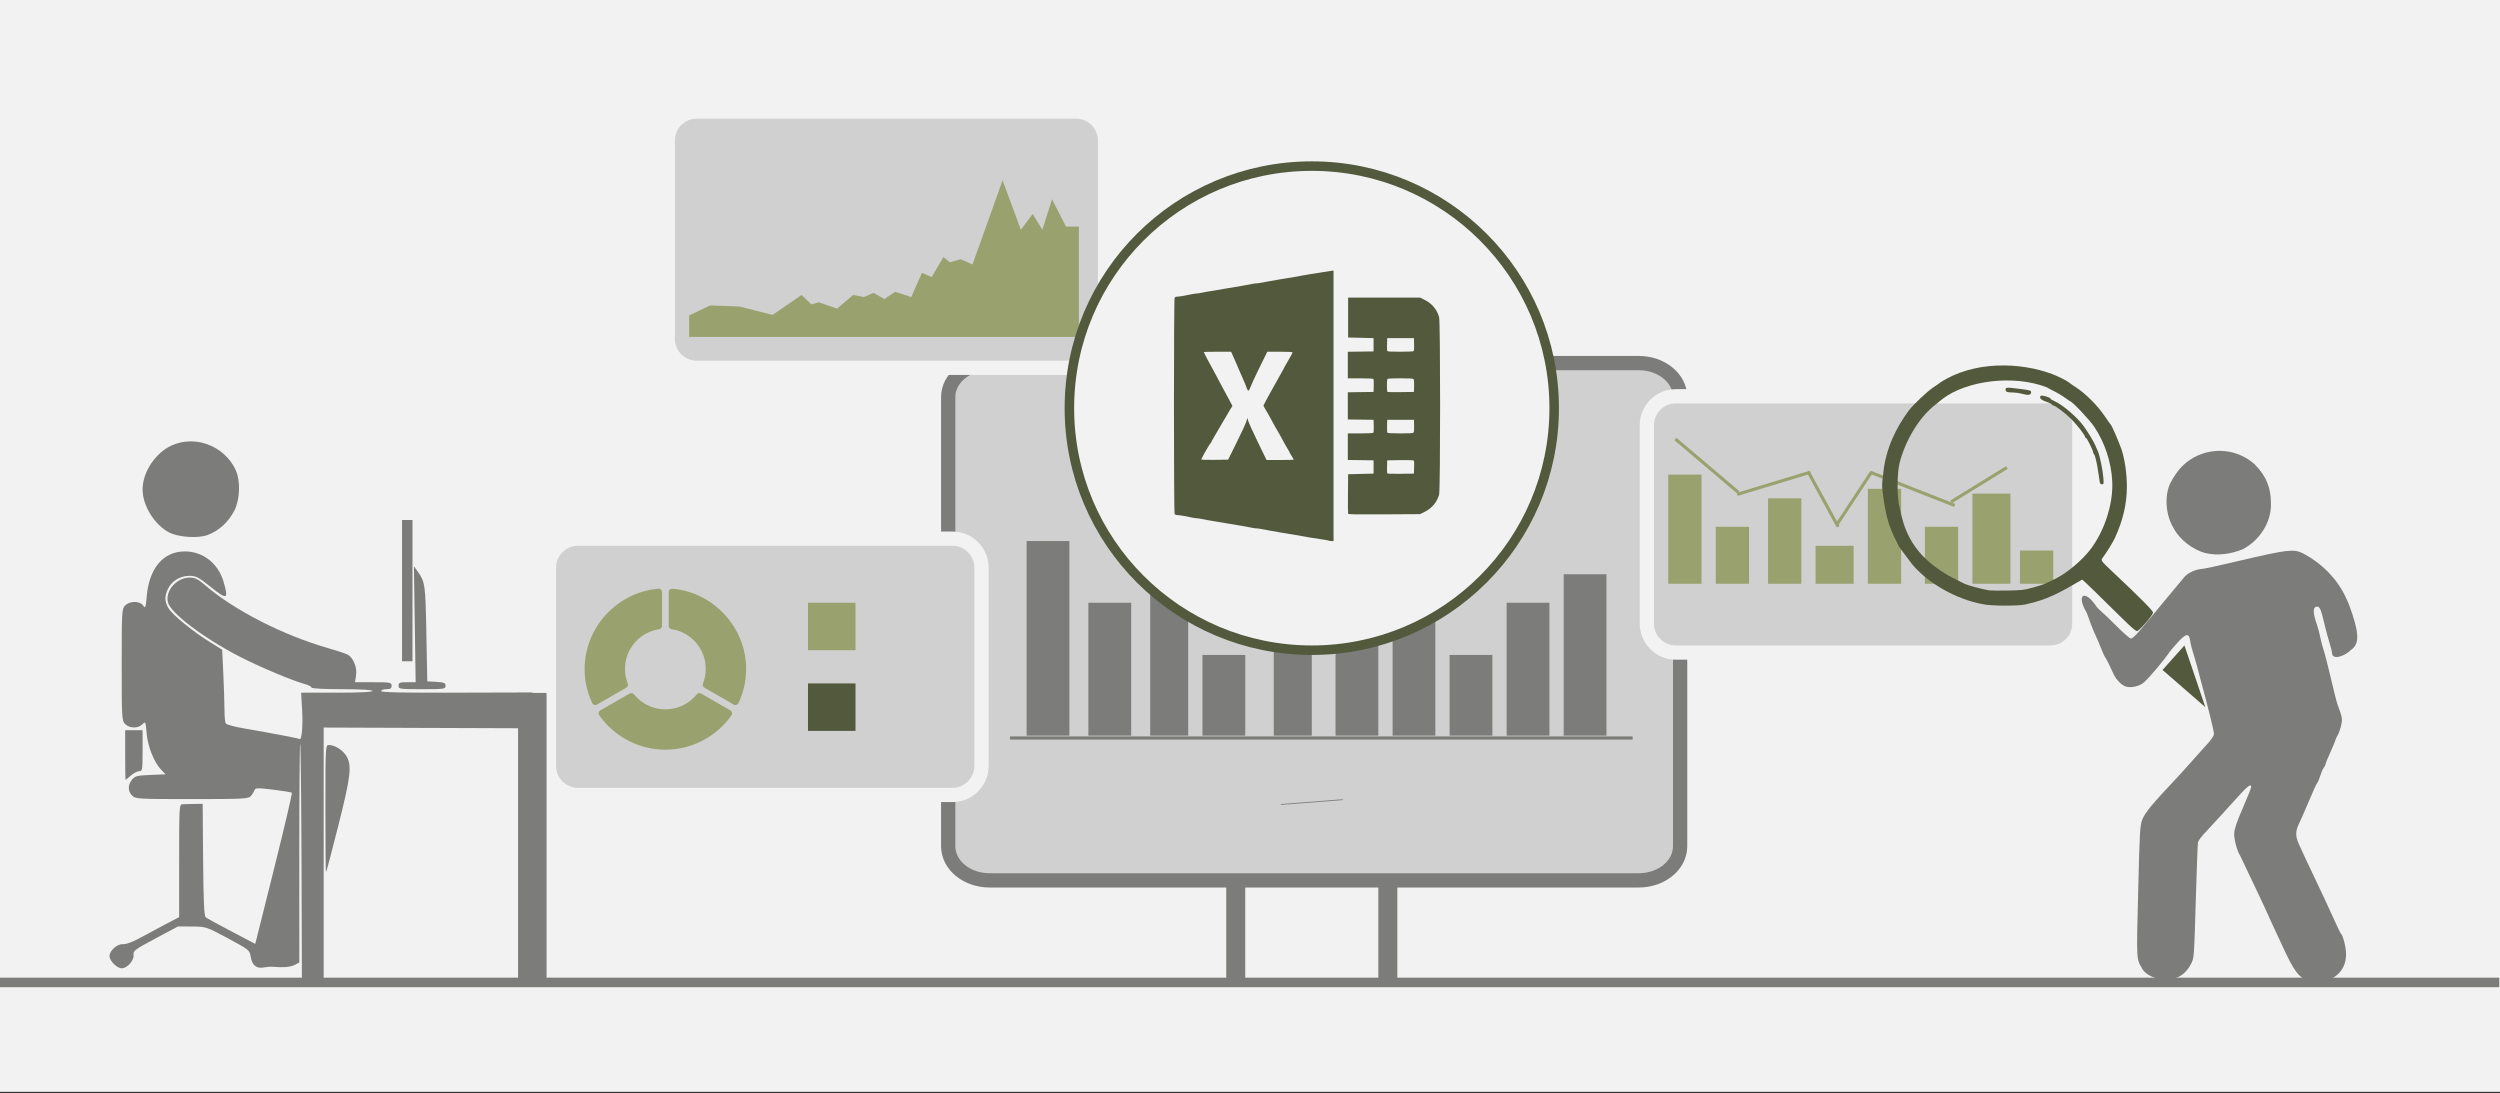
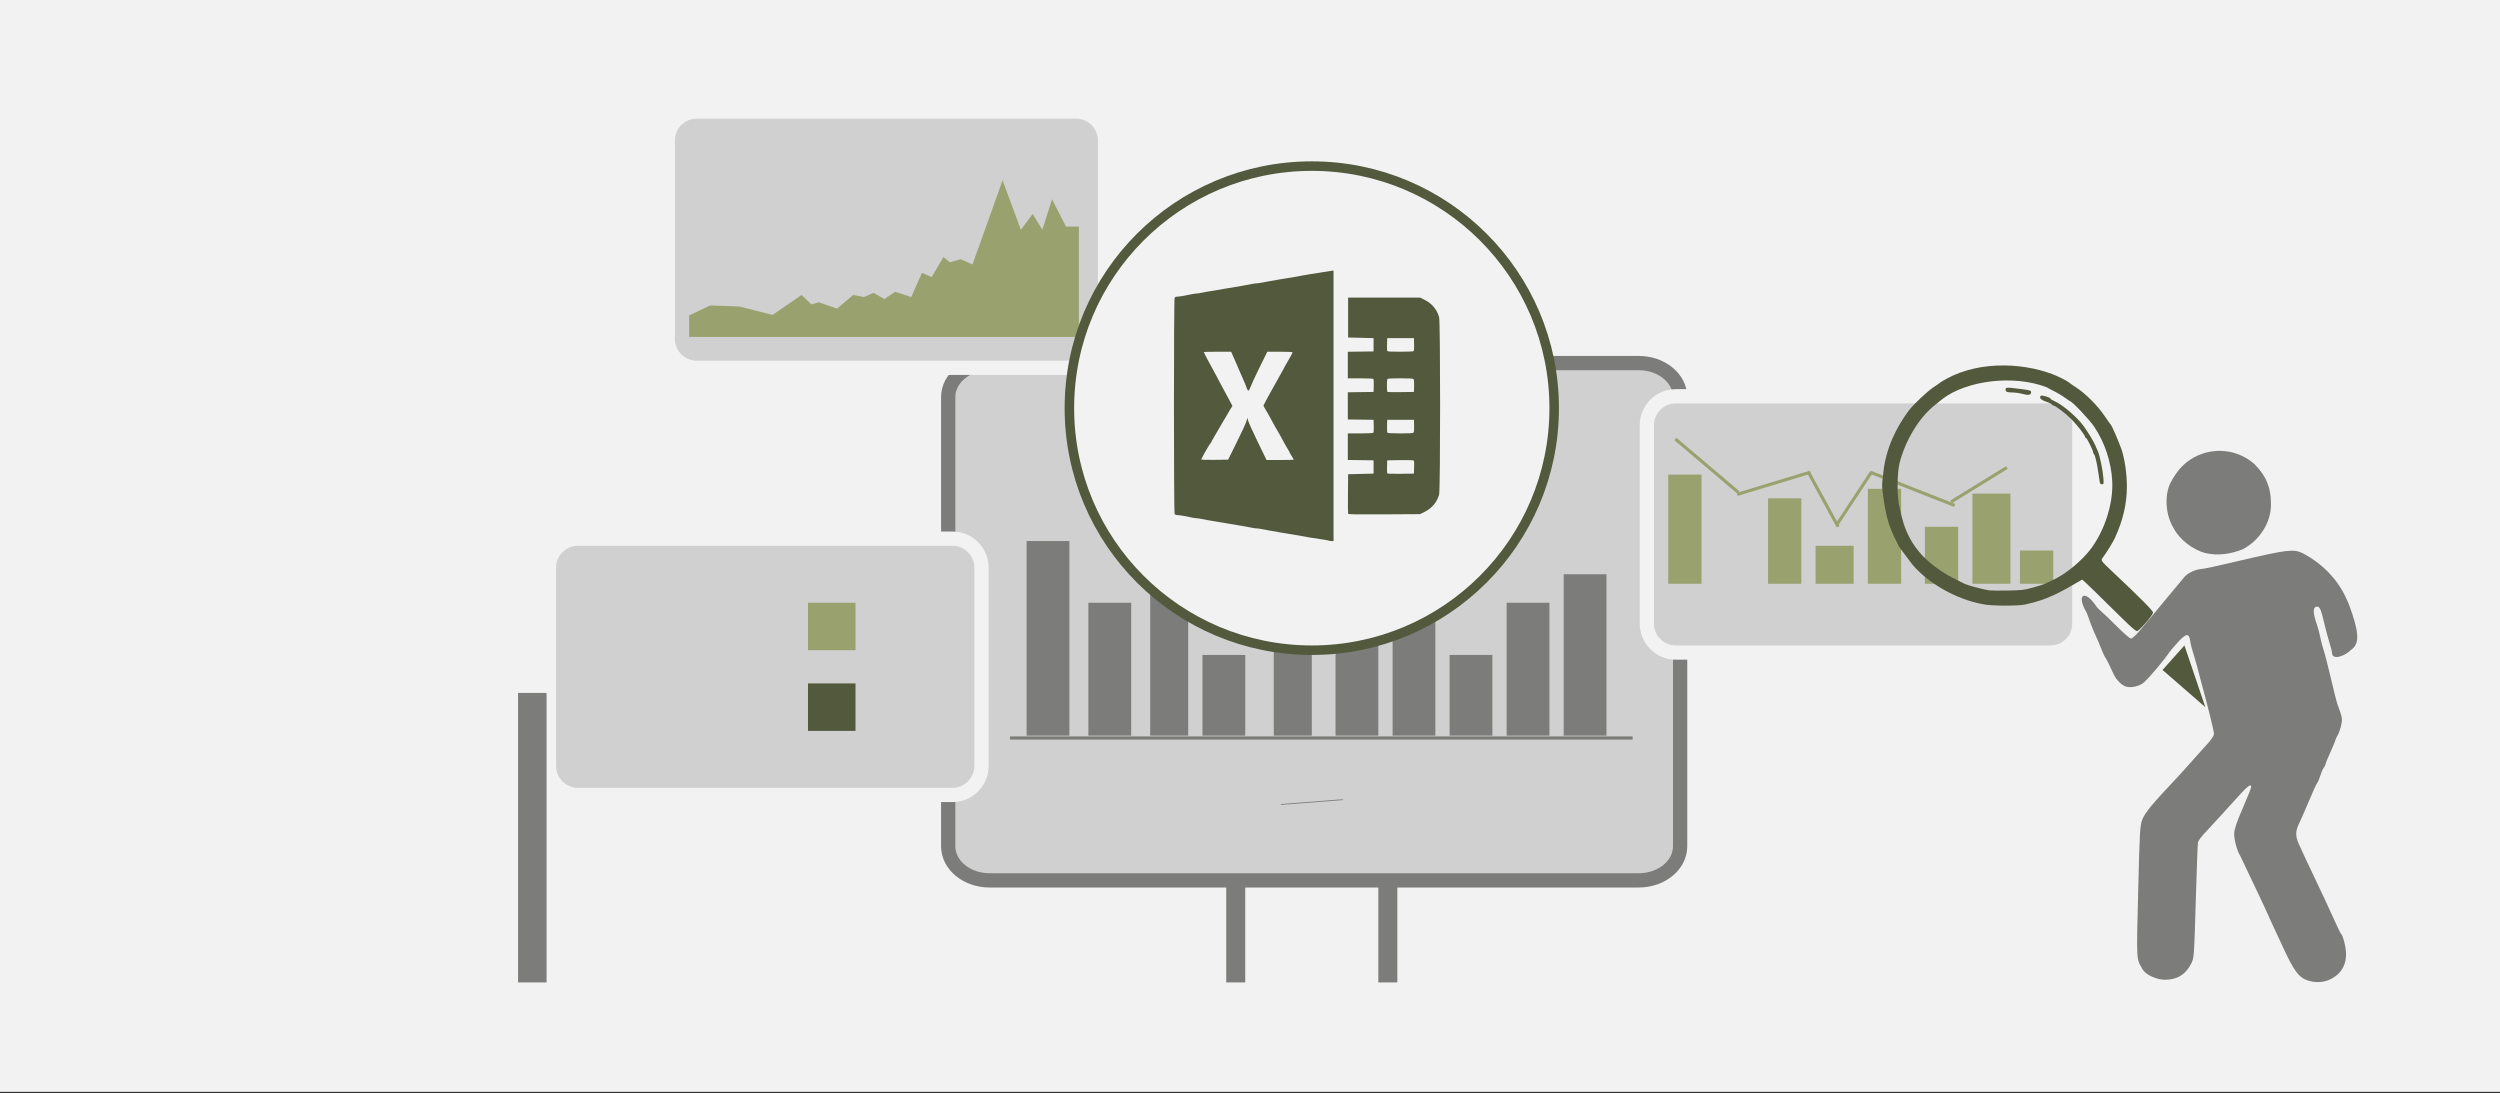
<svg xmlns="http://www.w3.org/2000/svg" width="526" height="230" overflow="hidden">
  <rect width="100%" height="100%" fill="#333333" stroke="none" />
  <defs>
    <clipPath id="clip0">
      <rect x="0" y="0" width="526" height="230" />
    </clipPath>
    <clipPath id="clip1">
      <rect x="438" y="94" width="58" height="113" />
    </clipPath>
    <clipPath id="clip2">
      <rect x="438" y="94" width="58" height="113" />
    </clipPath>
    <clipPath id="clip3">
      <rect x="438" y="94" width="58" height="113" />
    </clipPath>
    <clipPath id="clip4">
      <rect x="396" y="76" width="57" height="57" />
    </clipPath>
    <clipPath id="clip5">
      <rect x="396" y="76" width="57" height="57" />
    </clipPath>
    <clipPath id="clip6">
      <rect x="396" y="76" width="57" height="57" />
    </clipPath>
    <clipPath id="clip7">
-       <rect x="123" y="123" width="34" height="35" />
-     </clipPath>
+       </clipPath>
    <clipPath id="clip8">
      <rect x="123" y="123" width="34" height="35" />
    </clipPath>
    <clipPath id="clip9">
      <rect x="123" y="123" width="34" height="35" />
    </clipPath>
  </defs>
  <g clip-path="url(#clip0)">
    <rect x="0" y="0" width="526" height="229.667" fill="#FFFFFF" />
    <rect x="0" y="0" width="526" height="229.667" fill="#F2F2F2" />
-     <path d="M0 206.7 525.848 206.701" stroke="#7C7C7B" stroke-width="2" stroke-miterlimit="8" fill="none" fill-rule="evenodd" />
    <path d="M344.789 76.389C349.6 76.389 353.5 79.601 353.5 83.563L353.5 178.058C353.5 182.02 349.6 185.232 344.789 185.232L208.211 185.232C203.4 185.232 199.5 182.02 199.5 178.058L199.5 83.563C199.5 79.601 203.4 76.389 208.211 76.389Z" stroke="#7C7C7B" stroke-width="3" stroke-linecap="round" stroke-linejoin="round" stroke-miterlimit="10" fill="#D0D0D0" fill-rule="evenodd" />
    <path d="M212.5 155.275 343.5 155.275" stroke="#7C7C7B" stroke-width="0.667" stroke-miterlimit="8" fill="none" fill-rule="evenodd" />
    <path d="M260 184.732 260 206.701" stroke="#7C7C7B" stroke-width="4" stroke-miterlimit="8" fill="none" fill-rule="evenodd" />
    <path d="M292 184.732 292 206.701" stroke="#7C7C7B" stroke-width="4" stroke-miterlimit="8" fill="none" fill-rule="evenodd" />
    <path d="M269.5 169.255 282.5 168.256" stroke="#7C7C7B" stroke-width="0.182" stroke-miterlimit="8" fill="none" fill-rule="evenodd" />
    <rect x="216" y="113.835" width="9" height="40.941" fill="#7C7C7B" />
    <rect x="229" y="126.816" width="9" height="27.959" fill="#7C7C7B" />
    <rect x="242" y="120.825" width="8" height="33.951" fill="#7C7C7B" />
    <rect x="253" y="137.8" width="9" height="16.975" fill="#7C7C7B" />
    <rect x="268" y="113.835" width="8" height="40.941" fill="#7C7C7B" />
    <rect x="281" y="126.816" width="9" height="27.959" fill="#7C7C7B" />
    <rect x="293" y="120.825" width="9" height="33.951" fill="#7C7C7B" />
    <rect x="305" y="137.8" width="9" height="16.975" fill="#7C7C7B" />
    <rect x="317" y="126.816" width="9" height="27.959" fill="#7C7C7B" />
    <rect x="329" y="120.825" width="9" height="33.951" fill="#7C7C7B" />
    <path d="M346.5 89.468C346.5 86.105 349.23 83.379 352.597 83.379L431.403 83.379C434.77 83.379 437.5 86.105 437.5 89.468L437.5 131.213C437.5 134.575 434.77 137.301 431.403 137.301L352.597 137.301C349.23 137.301 346.5 134.575 346.5 131.213Z" stroke="#F2F2F2" stroke-width="3" stroke-miterlimit="8" fill="#D0D0D0" fill-rule="evenodd" />
    <rect x="351" y="99.855" width="7" height="22.967" fill="#99A26F" />
-     <rect x="361" y="110.839" width="7" height="11.983" fill="#99A26F" />
    <rect x="372" y="104.848" width="7" height="17.974" fill="#99A26F" />
    <rect x="382" y="114.834" width="8" height="7.988" fill="#99A26F" />
    <rect x="393" y="102.851" width="7" height="19.971" fill="#99A26F" />
    <rect x="405" y="110.839" width="7" height="11.983" fill="#99A26F" />
    <rect x="415" y="103.849" width="8" height="18.973" fill="#99A26F" />
    <rect x="425" y="115.832" width="7" height="6.99" fill="#99A26F" />
    <path d="M352.5 92.366 365.75 103.6" stroke="#99A26F" stroke-width="0.667" stroke-miterlimit="8" fill="none" fill-rule="evenodd" />
    <path d="M0 0 15.377 4.66" stroke="#99A26F" stroke-width="0.666" stroke-miterlimit="8" fill="none" fill-rule="evenodd" transform="matrix(1.001 0 0 -1 365.5 104.016)" />
    <path d="M380.5 99.356 386.75 110.839" stroke="#99A26F" stroke-width="0.667" stroke-miterlimit="8" fill="none" fill-rule="evenodd" />
    <path d="M0 0 7.239 10.984" stroke="#99A26F" stroke-width="0.666" stroke-miterlimit="8" fill="none" fill-rule="evenodd" transform="matrix(1.001 0 0 -1 386.5 110.34)" />
    <path d="M411.25 106.346 393.5 99.356" stroke="#99A26F" stroke-width="0.667" stroke-miterlimit="8" fill="none" fill-rule="evenodd" />
    <path d="M0 0 11.733 7.24" stroke="#99A26F" stroke-width="0.666" stroke-miterlimit="8" fill="none" fill-rule="evenodd" transform="matrix(-1.001 0 0 1 422.25 98.358)" />
    <g clip-path="url(#clip1)">
      <g clip-path="url(#clip2)">
        <g clip-path="url(#clip3)">
          <path d="M47.61 111.508C45.491 110.901 44.465 109.508 41.801 103.623 41.399 102.736 40.543 100.891 39.898 99.524 37.739 94.613 35.829 90.808 33.216 85.205 32.615 84.382 31.916 81.839 31.945 80.575 31.967 79.606 32.429 78.216 33.739 75.18 34.709 72.93 35.502 70.938 35.502 70.753 35.498 69.894 34.73 70.511 32.068 73.509 30.985 74.729 27.006 79.095 25.473 80.746 24.912 81.35 24.407 82.086 24.35 82.382 24.293 82.678 24.104 87.699 23.93 93.54 23.529 106.975 23.552 106.647 22.909 107.925 21.777 110.178 20.001 111.27 17.455 111.28 15.7 111.287 13.414 110.236 12.776 109.13 11.405 106.753 11.46 107.698 11.824 92.743 12.133 80.071 12.206 78.792 12.692 77.559 13.252 76.139 14.768 74.289 19.476 69.282 20.35 68.353 21.857 66.686 22.825 65.577 23.793 64.468 25.037 63.077 25.588 62.485 27.172 60.787 27.703 60.021 27.703 59.437 27.703 58.936 26.192 52.823 25.134 49.041 24.885 48.154 24.585 47.004 24.466 46.487 24.347 45.969 24.067 44.941 23.844 44.201 22.991 41.374 22.878 40.945 22.724 39.952 22.471 38.331 21.897 38.376 20.249 40.147 19.455 41.001 18.538 42.096 18.212 42.582 17.14 44.181 13.952 47.951 13.012 48.732 12.049 49.532 10.485 49.904 9.316 49.611 8.44 49.391 7.245 48.21 6.698 47.024 5.589 44.615 5.235 43.903 4.962 43.529 4.8 43.307 4.51 42.702 4.316 42.185 4.123 41.667 3.751 40.76 3.489 40.168 3.228 39.577 2.775 38.548 2.483 37.883 2.191 37.217 1.559 35.535 1.078 34.146-1.285 30.15 0.627 29.029 3.068 32.735 3.199 32.948 3.743 33.497 4.278 33.956 4.814 34.415 6.299 35.849 7.58 37.143 8.861 38.437 10.094 39.496 10.321 39.496 10.548 39.496 11.255 38.875 11.891 38.116 12.528 37.356 13.835 35.799 14.796 34.654 15.758 33.51 16.847 32.187 17.216 31.716 17.586 31.244 18.615 30.004 19.502 28.96 20.389 27.916 21.337 26.774 21.608 26.422 22.423 25.585 23.805 25.024 24.814 24.885 26.043 24.74 27.446 24.439 33.349 23.052 43.019 20.78 44.315 20.624 46.248 21.501 50.318 23.642 53.472 26.887 55.275 30.692 56.209 32.617 57.179 35.522 57.569 37.562 57.995 39.792 57.639 41.064 56.339 41.949 55.341 43.013 52.494 44.262 52.44 42.473 52.44 42.224 52.21 41.301 51.93 40.422 51.65 39.543 51.15 37.674 50.819 36.269 50.133 33.359 49.888 32.774 49.351 32.774 48.403 32.774 48.381 33.994 49.285 36.566 49.513 37.217 49.844 38.474 50.02 39.361 50.197 40.249 50.498 41.398 50.69 41.916 50.881 42.433 51.548 45.035 52.172 47.697 52.796 50.358 53.396 52.778 53.505 53.074 54.254 55.107 54.403 55.588 54.517 56.353 54.631 57.114 54.027 59.32 53.502 60.065 53.397 60.213 53.221 60.636 53.109 61.006 52.997 61.376 52.498 62.564 52 63.647 51.502 64.73 51.095 65.749 51.095 65.912 51.095 66.074 50.935 66.398 50.739 66.631 50.544 66.865 50.22 67.6 50.02 68.266 49.819 68.931 49.512 69.657 49.337 69.879 49.162 70.101 48.391 71.795 47.622 73.643 46.854 75.492 45.929 77.611 45.568 78.353 44.741 80.05 44.739 81.107 45.562 82.869 45.92 83.636 46.54 84.99 46.939 85.877 47.338 86.765 48.421 89.064 49.346 90.986 50.27 92.908 51.729 96.054 52.589 97.977 53.448 99.899 54.23 101.533 54.328 101.607 54.754 101.93 55.397 104.518 55.391 105.889 55.384 107.802 54.688 109.337 53.349 110.397 51.693 111.708 49.671 112.1 47.61 111.508ZM25.955 21.51C23.241 20.811 20.425 18.597 19.235 16.229 17.51 13.45 17.35 9.312 18.544 6.827 19.984 4.019 21.759 2.068 24.504 0.893 28.504-0.807 33.095-0.04 36.261 2.856 38.814 5.44 39.61 7.94 39.642 10.869 39.845 15.186 37.02 19.029 33.701 20.721 31.276 21.69 28.586 22.124 25.955 21.51Z" fill="#7C7C7B" transform="matrix(1.004 0 0 1 438 94.862)" />
        </g>
      </g>
    </g>
    <g clip-path="url(#clip4)">
      <g clip-path="url(#clip5)">
        <g clip-path="url(#clip6)">
          <path d="M50.121 53.37C45.243 48.489 41.739 45.054 41.636 45.054 36.969 47.829 34.326 49.321 29.647 50.321 28.171 50.638 22.517 50.594 21.094 50.256 15.428 49.254 9.504 45.783 6.237 41.814 6.008 41.522 5.368 40.662 4.815 39.903 4.262 39.145 3.737 38.436 3.647 38.328 3.558 38.221 3.342 37.807 3.169 37.409 2.995 37.01 2.776 36.56 2.682 36.408 2.589 36.257 2.464 36.008 2.405 35.856 2.346 35.705 2.105 35.125 1.87 34.569 1.153 32.868 0.618 30.591 0.216 27.522-0.073 25.315-0.072 25.025 0.219 22.924 0.672 17.479 3.042 12.929 5.501 9.555 6.426 8.287 9.4 5.439 10.667 4.607 11.293 4.197 11.929 3.744 12.08 3.601 18.987-0.981 28.661-0.74 35.395 1.815 36.668 2.307 38.499 3.236 38.896 3.591 39.07 3.747 39.738 4.216 40.38 4.634 42.278 5.869 44.803 8.414 46.222 10.519 46.919 11.555 47.54 12.444 47.601 12.495 47.814 12.671 49.283 16.093 49.803 17.623 50.486 19.632 50.954 22.905 50.936 25.555 50.911 29.189 50.147 32.493 48.45 36.293 48.081 37.119 46.491 39.709 45.849 40.529 45.474 41.007 45.58 41.152 47.939 43.398 54.023 49.193 56.44 51.66 56.38 52.018 56.276 52.653 53.464 55.908 53.028 55.899 52.782 55.894 51.726 54.977 50.121 53.37ZM31.337 46.753C32.468 46.445 33.627 46.071 33.912 45.921 34.197 45.771 34.927 45.422 35.534 45.146 37.733 44.144 40.466 42.02 42.518 39.719 45.923 35.901 48.154 29.521 47.889 24.36 47.681 20.311 46.352 16.247 44.139 12.898 43.161 11.416 39.519 7.528 39.11 7.528 38.136 6.849 37.145 6.126 36.152 5.614 35.205 5.131 34.347 4.67 34.246 4.591 27.323 1.892 17.607 3.175 12.584 7.031 12.257 7.309 11.473 7.951 10.842 8.456 7.7 10.975 4.82 15.796 3.629 20.527 3.081 22.703 3.083 27.784 3.632 29.889 4.475 34.016 5.831 38.888 12.095 43.123 12.26 43.224 12.718 43.521 13.112 43.784 13.745 44.206 15.252 45.011 17.231 45.984 17.837 46.282 21.082 47.143 22.29 47.326 22.593 47.372 24.29 47.388 26.06 47.361 28.988 47.317 29.466 47.262 31.337 46.753ZM45.303 24.59C45.26 24.362 45.124 23.472 45.002 22.612 44.708 20.538 44.337 18.925 44.097 18.686 43.991 18.579 43.904 18.386 43.904 18.257 43.904 17.864 42.621 15.254 42.428 15.254 42.329 15.254 42.248 15.177 42.248 15.083 42.248 14.706 40.724 12.691 39.446 11.377 38.2 10.096 36.069 8.448 35.658 8.448 35.564 8.448 35.385 8.325 35.26 8.175 35.136 8.025 34.589 7.762 34.044 7.59 33.047 7.276 32.624 6.778 33.019 6.383 33.227 6.174 35.074 6.746 35.074 7.019 35.074 7.104 35.427 7.325 35.859 7.51 37.511 8.218 40.538 10.829 41.908 12.726 42.821 13.992 43.975 15.908 44.344 16.772 44.507 17.151 44.773 17.772 44.936 18.151 45.316 19.035 45.937 22.157 46.052 23.762 46.135 24.922 46.116 25.003 45.761 25.003 45.514 25.003 45.355 24.86 45.303 24.59ZM29.096 5.956C28.59 5.813 27.748 5.694 27.225 5.692 26.045 5.688 25.693 5.559 25.693 5.133 25.693 4.571 25.759 4.567 28.82 4.957 30.922 5.225 31.059 5.275 30.992 5.751 30.921 6.25 30.353 6.311 29.096 5.956Z" fill="#52593C" transform="matrix(1.011 0 0 1 396 76.889)" />
        </g>
      </g>
    </g>
    <path d="M455 140.957 459.605 135.803 464 148.784Z" fill="#52593C" fill-rule="evenodd" />
    <path d="M115.5 119.424C115.5 116.062 118.23 113.336 121.597 113.336L200.403 113.336C203.77 113.336 206.5 116.062 206.5 119.424L206.5 161.169C206.5 164.532 203.77 167.258 200.403 167.258L121.597 167.258C118.23 167.258 115.5 164.532 115.5 161.169Z" stroke="#F2F2F2" stroke-width="3" stroke-miterlimit="8" fill="#D0D0D0" fill-rule="evenodd" />
    <path d="M140.5 29.554C140.5 26.192 143.23 23.466 146.597 23.466L226.403 23.466C229.77 23.466 232.5 26.192 232.5 29.554L232.5 71.3C232.5 74.662 229.77 77.388 226.403 77.388L146.597 77.388C143.23 77.388 140.5 74.662 140.5 71.3Z" stroke="#F2F2F2" stroke-width="3" stroke-miterlimit="8" fill="#D0D0D0" fill-rule="evenodd" />
    <g clip-path="url(#clip7)">
      <g clip-path="url(#clip8)">
        <g clip-path="url(#clip9)">
          <path d="M18.451 0.039C18.252 0.021 18.058 0.088 17.912 0.222 17.766 0.356 17.683 0.545 17.683 0.743L17.683 7.865C17.683 8.214 17.937 8.511 18.282 8.564 22.443 9.208 25.463 12.73 25.463 16.94 25.463 17.981 25.268 19.009 24.886 19.998 24.759 20.323 24.889 20.692 25.191 20.866L31.352 24.423C31.461 24.486 31.583 24.518 31.706 24.518 31.778 24.518 31.85 24.507 31.919 24.485 32.108 24.426 32.263 24.29 32.347 24.11 33.411 21.833 33.951 19.42 33.951 16.94 33.951 8.212 27.143 0.788 18.451 0.039Z" fill="#99A26F" transform="matrix(1.001 0 0 1 123 123.821)" />
          <path d="M9.065 19.998C8.682 19.009 8.488 17.981 8.488 16.94 8.488 12.73 11.508 9.208 15.669 8.564 16.014 8.511 16.268 8.214 16.268 7.865L16.268 0.743C16.268 0.545 16.185 0.356 16.039 0.222 15.892 0.087 15.696 0.02 15.5 0.039 6.808 0.788 0 8.212 0 16.94 0 19.42 0.54 21.833 1.604 24.11 1.688 24.29 1.843 24.426 2.032 24.485 2.101 24.507 2.173 24.518 2.245 24.518 2.368 24.518 2.489 24.486 2.599 24.423L8.76 20.866C9.062 20.692 9.192 20.323 9.065 19.998Z" fill="#99A26F" transform="matrix(1.001 0 0 1 123 123.821)" />
          <path d="M30.648 25.65 24.486 22.093C24.188 21.922 23.803 21.989 23.581 22.262 21.96 24.274 19.552 25.427 16.975 25.427 14.399 25.427 11.991 24.274 10.369 22.262 10.147 21.99 9.763 21.921 9.464 22.093L3.303 25.65C3.132 25.75 3.009 25.916 2.966 26.11 2.923 26.304 2.963 26.507 3.078 26.669 6.259 31.207 11.455 33.915 16.975 33.915 22.497 33.915 27.693 31.206 30.873 26.669 30.988 26.507 31.028 26.304 30.985 26.11 30.942 25.916 30.819 25.75 30.648 25.65Z" fill="#99A26F" transform="matrix(1.001 0 0 1 123 123.821)" />
        </g>
      </g>
    </g>
    <rect x="170" y="126.816" width="10" height="9.986" fill="#99A26F" />
    <rect x="170" y="143.792" width="10" height="9.986" fill="#52593C" />
    <path d="M145 66.362 145 70.897 227 70.897 227 47.676 224.287 47.676 221.347 41.926 219.312 48.34 217.276 45.022 214.789 48.34 210.945 37.945 204.613 55.639 202.126 54.533 199.865 55.196 198.508 54.09 196.02 58.292 193.985 57.408 191.724 62.495 188.332 61.389 186.071 62.937 183.809 61.61 181.774 62.495 179.513 62.053 176.121 64.928 172.277 63.601 170.694 64.043 168.659 62.053 162.553 66.255 155.543 64.485 149.438 64.264Z" fill="#99A26F" fill-rule="evenodd" />
    <path d="M225 85.876C225 57.75 247.833 34.949 276 34.949 304.167 34.949 327 57.75 327 85.876 327 114.001 304.167 136.802 276 136.802 247.833 136.802 225 114.001 225 85.876Z" stroke="#52593C" stroke-width="2" stroke-miterlimit="8" fill="#F2F2F2" fill-rule="evenodd" />
-     <path d="M42.739 63.887C43.481 63.887 43.489 64.024 43.489 77.283 43.489 84.65 43.436 90.678 43.371 90.678 43.307 90.678 42.154 86.315 40.809 80.982 38.158 70.464 37.889 68.161 39.082 66.199 39.847 64.942 41.514 63.887 42.739 63.887ZM81.917 60.767 83.747 60.767 85.577 60.767 85.577 65.997C85.577 68.874 85.536 71.222 85.486 71.216 85.435 71.209 84.932 70.796 84.368 70.298 83.802 69.8 83.02 69.392 82.629 69.392 81.964 69.392 81.917 69.106 81.917 65.08ZM24.887 26.269 24.703 38.472 24.52 50.675 26.319 50.675C27.873 50.675 28.117 50.775 28.117 51.409 28.117 52.107 27.873 52.143 23.177 52.143 18.524 52.143 18.236 52.101 18.236 51.428 18.236 50.825 18.535 50.696 20.157 50.602L22.079 50.491 22.27 40.399C22.467 30.05 22.535 29.566 24.102 27.37ZM73.028 23.151C77.531 23.155 80.506 26.63 81.038 32.51 81.266 35.035 81.333 35.212 81.806 34.535 82.501 33.541 84.59 33.536 85.577 34.526 86.279 35.23 86.31 35.75 86.31 47.005 86.31 58.259 86.279 58.779 85.577 59.483 84.656 60.407 82.862 60.431 81.966 59.532 81.3 58.863 81.278 58.908 81.071 61.382 80.837 64.188 79.523 67.505 78.022 69.078L77.097 70.048 80.271 70.179C83.082 70.295 83.526 70.409 84.145 71.176 85.049 72.294 85.036 73.605 84.113 74.53 83.412 75.234 82.893 75.264 71.543 75.264 60.723 75.264 59.659 75.209 59.156 74.622 58.853 74.269 58.515 73.721 58.405 73.406 58.226 72.896 57.787 72.882 54.481 73.278 52.433 73.524 50.664 73.818 50.55 73.933 50.436 74.047 52.118 81.25 54.288 89.938L58.233 105.734 63.214 103.117C65.952 101.677 68.397 100.336 68.645 100.136 68.984 99.864 69.123 96.813 69.195 88.016L69.291 76.26 71.029 76.286C71.985 76.301 73.097 76.325 73.499 76.339 74.216 76.365 74.232 76.619 74.232 88.23L74.232 100.096 77.251 101.676C78.912 102.545 81.332 103.845 82.631 104.564 84.045 105.347 85.406 105.839 86.026 105.792 87.251 105.698 88.871 107.124 88.871 108.295 88.871 109.285 87.296 110.864 86.309 110.864 85.156 110.864 83.674 109.199 83.814 108.061 83.921 107.185 83.556 106.91 79.197 104.583L74.463 102.056 71.511 102.076C68.582 102.095 68.523 102.115 63.991 104.553 59.518 106.959 59.417 107.041 59.188 108.448 58.902 110.215 57.97 110.988 56.481 110.693 55.877 110.573 55.054 110.505 54.651 110.542 52.452 110.745 50.781 110.606 49.933 110.151L48.978 109.639 48.978 86.518C48.978 73.802 48.893 63.484 48.788 63.589 48.683 63.694 48.56 74.993 48.514 88.698L48.43 113.617 46.142 113.726 43.855 113.835 43.855 87.024 43.855 60.212 17.595 60.306 0 60.37 0 52.832 1.515 52.832C5.594 52.838 10.429 52.85 15.034 52.869 26.839 52.917 31.777 52.82 31.777 52.54 31.777 52.321 31.283 52.143 30.679 52.143 29.825 52.143 29.581 51.98 29.581 51.409 29.581 50.721 29.825 50.675 33.429 50.675L37.276 50.675 37.049 49.254C36.779 47.561 37.624 45.487 38.839 44.858 39.283 44.628 41.128 44.015 42.939 43.495 52.38 40.788 62.625 35.55 68.681 30.335 70.232 28.998 70.907 28.655 71.975 28.656 74.73 28.66 77.146 31.349 76.605 33.815 76.111 36.072 69.043 41.428 61.352 45.373 57.239 47.483 50.392 50.363 47.878 51.042 47.074 51.259 46.417 51.596 46.417 51.79 46.417 52.002 43.867 52.143 40.012 52.143 35.986 52.143 33.607 52.279 33.607 52.51 33.607 52.742 36.35 52.877 41.103 52.877L48.6 52.877 48.395 56.267C48.182 59.788 48.452 62.929 48.943 62.625 49.213 62.457 53.767 61.586 60.873 60.343 62.685 60.026 64.288 59.578 64.436 59.349 64.583 59.12 64.707 57.761 64.71 56.33 64.715 54.898 64.823 51.501 64.953 48.782L65.189 43.836 67.721 42.263C71.31 40.033 75.602 36.533 76.442 35.152 77.312 33.721 77.346 32.645 76.571 31.009 75.797 29.372 73.996 28.287 72.051 28.287 70.698 28.287 70.138 28.584 67.52 30.688 64.13 33.413 63.81 33.275 64.888 29.555 66.01 25.688 69.236 23.148 73.028 23.151ZM25.189 16.543 26.288 16.543 27.385 16.543 27.385 31.407 27.385 46.271 26.288 46.271 25.189 46.271 25.189 31.407ZM71.967 0.001C73.299 0.022 74.635 0.31 75.892 0.897 79.278 2.478 81.917 6.519 81.917 10.122 81.917 13.532 79.399 17.589 76.292 19.187 74.375 20.172 70.236 20.444 68.281 19.712 65.86 18.807 63.868 16.984 62.612 14.526 61.465 12.28 61.316 8.382 62.292 6.168 64.007 2.281 67.971-0.061 71.967 0.001Z" fill="#7C7C7B" fill-rule="evenodd" transform="matrix(-1.001 0 0 1 112 92.865)" />
    <rect x="109" y="145.789" width="6" height="60.912" fill="#7C7C7B" />
    <path d="M279.638 113.767C279.602 113.73 279.136 113.635 278.604 113.556 275.558 113.103 275.948 113.168 272.281 112.503 271.922 112.438 271.187 112.319 270.648 112.238 270.11 112.158 269.404 112.039 269.081 111.974 268.758 111.91 267.905 111.761 267.187 111.643 266.469 111.525 265.63 111.37 265.324 111.299 265.017 111.229 264.592 111.171 264.379 111.171 264.165 111.171 263.74 111.114 263.434 111.045 262.803 110.902 260.374 110.476 258.109 110.112 257.642 110.037 256.731 109.882 256.084 109.769 255.438 109.656 254.527 109.502 254.06 109.428 253.593 109.354 252.96 109.236 252.654 109.166 252.347 109.096 251.951 109.04 251.774 109.04 251.596 109.04 251.2 108.983 250.894 108.914 249.666 108.639 248.093 108.372 247.697 108.373 247.415 108.373 247.232 108.289 247.142 108.116 246.953 107.756 246.953 63.033 247.142 62.674 247.232 62.501 247.415 62.416 247.697 62.417 248.093 62.417 249.666 62.151 250.894 61.875 251.2 61.806 251.596 61.75 251.774 61.75 251.951 61.75 252.347 61.693 252.654 61.623 252.96 61.554 253.593 61.436 254.06 61.362 254.527 61.287 255.438 61.134 256.084 61.021 256.731 60.907 257.642 60.753 258.109 60.678 260.374 60.313 262.803 59.888 263.434 59.745 263.74 59.676 264.165 59.619 264.379 59.619 264.592 59.619 265.017 59.561 265.324 59.49 265.63 59.419 266.469 59.265 267.187 59.147 267.905 59.029 268.758 58.88 269.081 58.815 269.404 58.751 270.11 58.632 270.648 58.552 271.187 58.471 271.922 58.352 272.281 58.287 272.64 58.222 273.434 58.077 274.044 57.966 274.655 57.855 275.36 57.732 275.612 57.692 277.344 57.418 277.849 57.337 278.486 57.233 278.881 57.168 279.512 57.071 279.89 57.017L280.575 56.917 280.575 85.376 280.575 113.835 280.14 113.835C279.901 113.835 279.675 113.805 279.638 113.767ZM260.187 93.106C261.173 91.12 262.089 89.142 262.223 88.711L262.466 87.926 262.622 88.546C262.707 88.887 263.611 90.88 264.629 92.975L266.48 96.784 269.348 96.784C270.925 96.784 272.216 96.755 272.216 96.72 272.216 96.685 272.01 96.328 271.759 95.927 271.507 95.526 271.301 95.163 271.301 95.119 271.301 95.075 271.096 94.712 270.844 94.311 270.593 93.91 270.387 93.555 270.387 93.522 270.387 93.489 270.123 93.005 269.799 92.448 269.476 91.89 269.212 91.406 269.212 91.372 269.212 91.338 269.006 90.982 268.754 90.581 268.503 90.18 268.297 89.828 268.297 89.799 268.297 89.77 268.033 89.29 267.709 88.732 267.386 88.175 267.122 87.689 267.122 87.653 267.122 87.617 266.97 87.343 266.785 87.044 266.6 86.745 266.307 86.241 266.133 85.924L265.818 85.348 266.319 84.372C266.595 83.836 266.998 83.094 267.214 82.724 267.582 82.093 267.775 81.749 268.645 80.166 268.837 79.818 269.094 79.354 269.217 79.134 269.34 78.914 269.654 78.354 269.914 77.889 270.174 77.424 270.387 77.016 270.387 76.983 270.387 76.95 270.593 76.595 270.844 76.194 271.096 75.793 271.301 75.436 271.301 75.399 271.301 75.362 271.448 75.095 271.628 74.805 271.808 74.514 271.954 74.216 271.954 74.141 271.954 74.053 271.015 74.005 269.294 74.005L266.634 74.005 264.951 77.436C264.026 79.322 263.174 81.165 263.058 81.532 262.803 82.338 262.546 82.384 262.315 81.666 262.221 81.373 261.934 80.654 261.677 80.067 261.421 79.481 261.066 78.671 260.889 78.268 260.569 77.537 260.271 76.841 260.062 76.337 260.001 76.19 259.743 75.606 259.489 75.038L259.026 74.005 256.151 74.005C254.57 74.005 253.276 74.035 253.276 74.07 253.276 74.166 255.033 77.511 255.236 77.802 255.287 77.875 255.641 78.534 256.023 79.267 256.405 80 256.815 80.779 256.935 80.999 257.054 81.219 257.33 81.728 257.547 82.131 257.764 82.534 258.137 83.224 258.375 83.663 258.613 84.103 258.919 84.674 259.055 84.933L259.303 85.404 258.77 86.265C258.478 86.739 258.198 87.216 258.149 87.326 258.1 87.436 257.807 87.931 257.497 88.427 257.187 88.922 256.933 89.356 256.933 89.391 256.933 89.426 256.669 89.876 256.346 90.39 256.022 90.904 255.758 91.358 255.758 91.397 255.758 91.436 255.552 91.797 255.301 92.198 255.049 92.598 254.843 92.98 254.843 93.046 254.843 93.112 254.795 93.185 254.736 93.21 254.565 93.281 252.754 96.441 252.754 96.669 252.754 96.738 253.952 96.774 255.574 96.754L258.394 96.718ZM283.642 108.082C283.606 107.984 283.591 106.077 283.61 103.843L283.645 99.781 286.323 99.715 289 99.648 289 98.249 289 96.851 286.29 96.815 283.58 96.779 283.58 93.984 283.58 91.189 286.159 91.188C287.578 91.186 288.815 91.137 288.907 91.077 289.031 90.997 289.066 90.614 289.038 89.647L289 88.326 286.29 88.29 283.58 88.254 283.58 85.395 283.58 82.537 286.29 82.501 289 82.464 289.038 81.143C289.066 80.176 289.031 79.793 288.907 79.713 288.815 79.654 287.578 79.604 286.159 79.603L283.58 79.601 283.58 76.806 283.58 74.011 286.29 73.975 289 73.939 289 72.54 289 71.142 286.323 71.075 283.645 71.009 283.645 66.812 283.645 62.616 291.221 62.616 298.797 62.616 299.776 63.107C301.298 63.87 302.333 65.119 302.79 66.746 303.072 67.752 303.069 103.219 302.787 104.111 302.271 105.737 301.285 106.907 299.785 107.671L298.797 108.174 291.253 108.217C285.061 108.252 283.697 108.228 283.643 108.082ZM297.528 98.287C297.564 96.964 297.556 96.923 297.267 96.85 297.102 96.809 295.822 96.792 294.421 96.813L291.874 96.851 291.836 98.106C291.815 98.797 291.829 99.442 291.866 99.541 291.92 99.685 292.48 99.713 294.712 99.684L297.491 99.648ZM297.414 91.003C297.512 90.883 297.553 90.375 297.528 89.571L297.491 88.325 294.682 88.325 291.874 88.325 291.836 89.647C291.809 90.614 291.844 90.997 291.967 91.076 292.059 91.136 293.289 91.186 294.699 91.187 296.738 91.189 297.294 91.151 297.414 91.003ZM297.528 81.219C297.553 80.415 297.512 79.907 297.414 79.787 297.294 79.639 296.743 79.6 294.742 79.6 293.356 79.6 292.129 79.637 292.015 79.681 291.846 79.747 291.809 79.999 291.809 81.058 291.809 81.77 291.849 82.394 291.898 82.445 291.947 82.495 293.226 82.52 294.739 82.5L297.491 82.464ZM297.398 73.892C297.521 73.813 297.556 73.43 297.528 72.463L297.491 71.141 294.682 71.141 291.874 71.141 291.836 72.397C291.815 73.088 291.828 73.732 291.865 73.829 291.917 73.968 292.5 74.005 294.58 74.003 296.037 74.002 297.305 73.952 297.398 73.892Z" fill="#52593C" fill-rule="evenodd" />
  </g>
</svg>